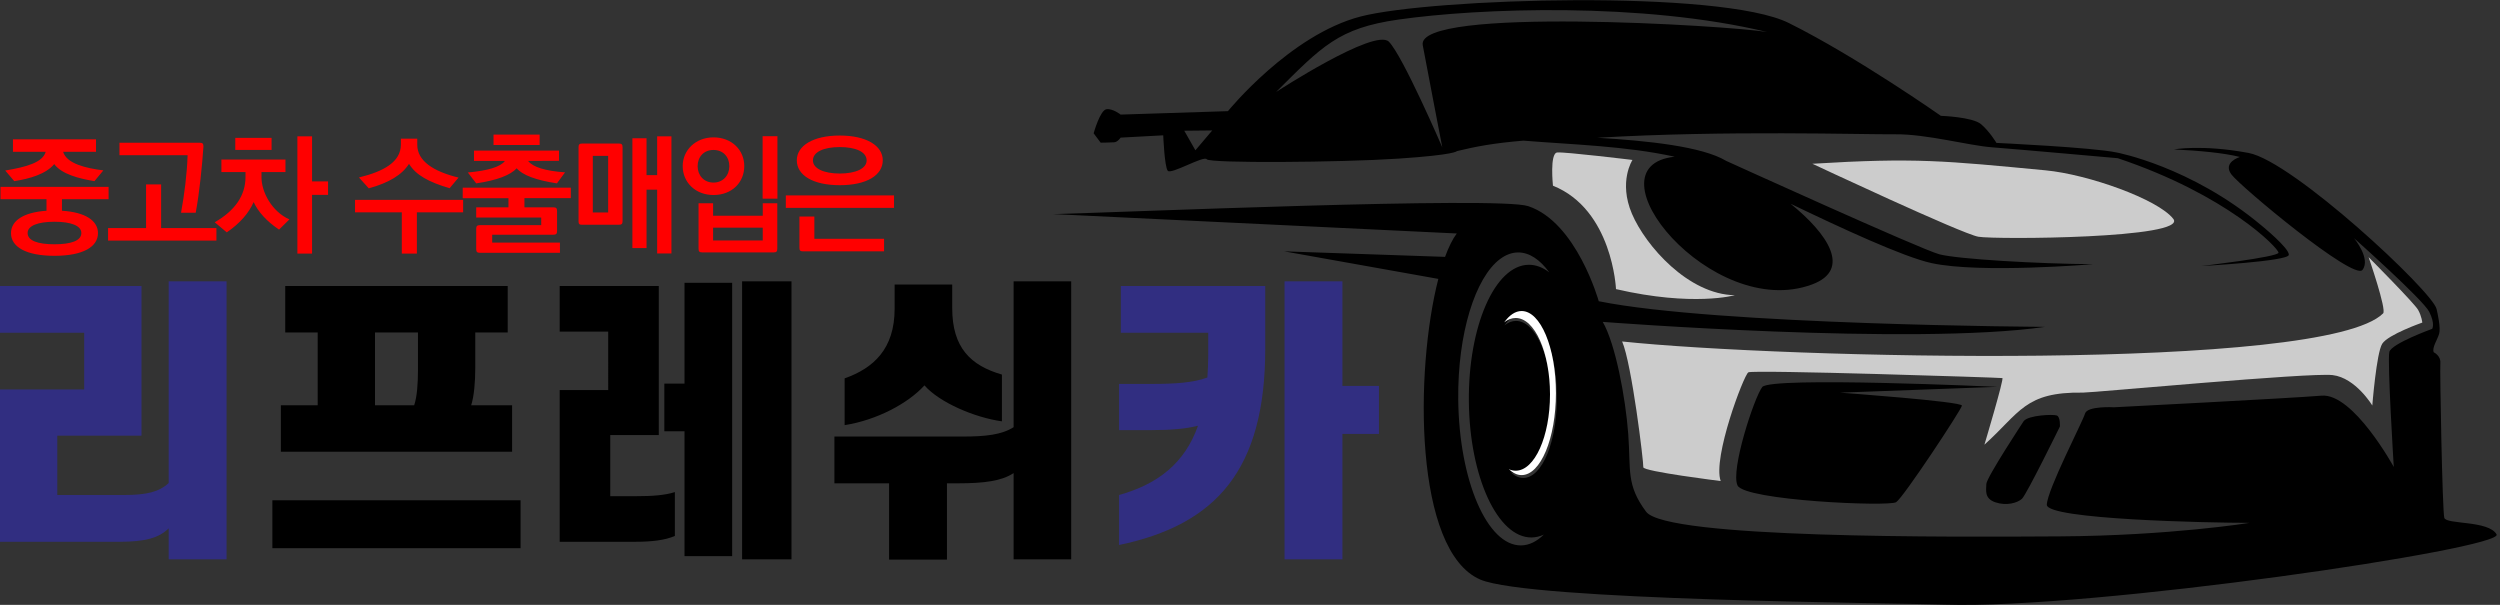
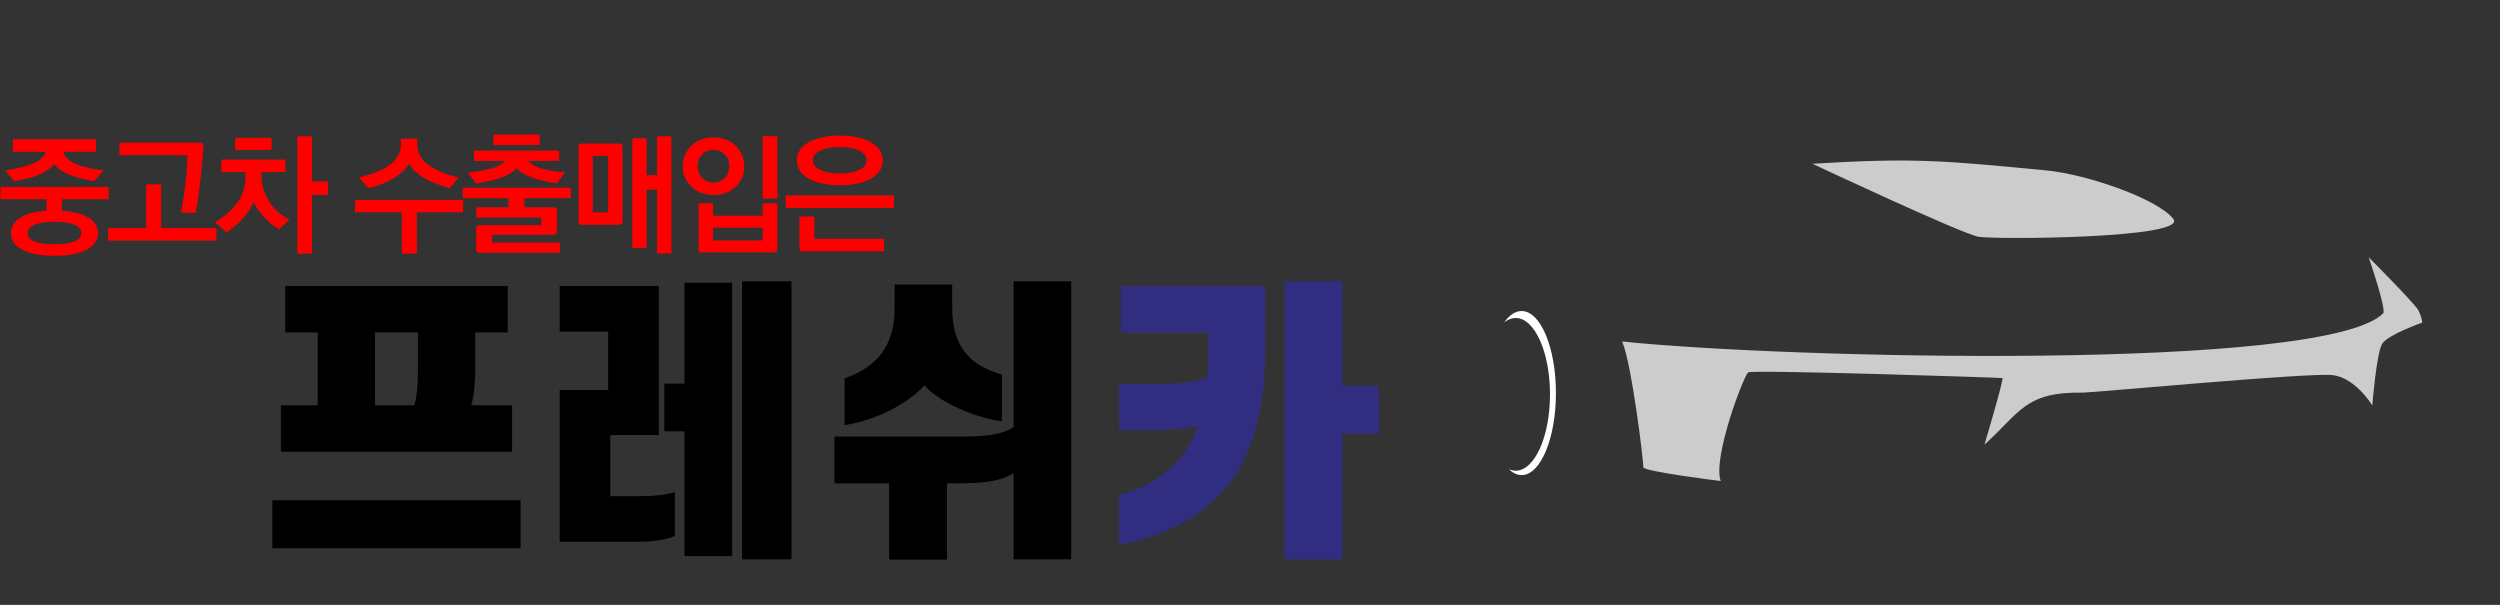
<svg xmlns="http://www.w3.org/2000/svg" xmlns:ns1="http://sodipodi.sourceforge.net/DTD/sodipodi-0.dtd" xmlns:ns2="http://www.inkscape.org/namespaces/inkscape" version="1.1" id="svg2" width="248" height="60" viewBox="0 0 248 60" ns1:docname="logo.svg" ns2:version="1.2 (dc2aedaf03, 2022-05-15)">
  <rect x="0" y="0" width="248" height="60" fill="#333333" stroke="none" />
  <defs id="defs6">
    <clipPath clipPathUnits="userSpaceOnUse" id="clipPath18">
      <path d="M 0,60 H 247.735 V 0 H 0 Z" id="path16" />
    </clipPath>
  </defs>
  <ns1:namedview id="namedview4" pagecolor="#ffffff" bordercolor="#000000" borderopacity="0.25" ns2:showpageshadow="2" ns2:pageopacity="0.0" ns2:pagecheckerboard="0" ns2:deskcolor="#d1d1d1" showgrid="false" ns2:zoom="2.95" ns2:cx="114.57627" ns2:cy="38.305085" ns2:window-width="1280" ns2:window-height="971" ns2:window-x="-8" ns2:window-y="-8" ns2:window-maximized="1" ns2:current-layer="g10">
    <ns2:page x="0" y="0" id="page8" width="248" height="60" />
  </ns1:namedview>
  <g id="g10" ns2:groupmode="layer" ns2:label="Page 1" transform="matrix(1.333,0,0,-1.333,0,80)">
    <g id="g12" transform="matrix(0.75,0,0,0.75,0,15)">
      <g id="g14" clip-path="url(#clipPath18)">
        <g id="g20" transform="translate(198.195,21.635)">
-           <path d="m 0,0 c 0,0 -22.524,1.043 -23.335,-0.017 -0.812,-1.06 -3.159,-8.262 -2.457,-9.762 0.701,-1.502 15.015,-2.128 15.742,-1.663 0.726,0.465 6.463,9.165 6.527,9.577 0.064,0.411 -12.104,1.289 -12.104,1.289 z m 2.605,-3.402 c 0,0 -3.689,-5.593 -3.705,-6.233 -0.016,-0.64 -0.213,-1.442 0.888,-1.819 1.101,-0.377 2.194,-0.068 2.647,0.348 0.453,0.416 3.764,7.17 3.764,7.17 0,0 0.059,0.961 -0.308,1.094 -0.367,0.134 -2.812,0.039 -3.286,-0.56 M -47.202,7.239 c -0.631,-0.006 -1.218,-0.424 -1.717,-1.145 0.354,0.286 0.736,0.444 1.136,0.448 1.88,0.02 3.44,-3.356 3.484,-7.541 0.044,-4.184 -1.445,-7.592 -3.325,-7.612 -0.234,-0.002 -0.463,0.048 -0.685,0.146 0.397,-0.375 0.829,-0.58 1.279,-0.575 1.88,0.02 3.365,3.68 3.318,8.176 -0.047,4.495 -1.61,8.123 -3.49,8.103 m -33.486,18.175 1.106,-1.942 1.671,1.971 z m 57.824,9.797 c -12.339,2.969 -28.527,2.382 -36.587,1.23 -5.942,-0.849 -7.563,-2.642 -12.124,-7.182 0,0 9.806,6.388 11.192,4.986 1.387,-1.403 5.299,-10.481 5.299,-10.481 0,0 -1.624,8.427 -1.94,10.137 -0.713,3.877 30.493,1.936 34.16,1.31 m -66.814,-10.053 0.695,-0.928 c 0,0 1.005,0.01 1.348,0.037 0.342,0.026 0.635,0.463 0.635,0.463 l 4.226,0.228 c 0,0 0.124,-3.107 0.448,-3.515 0.325,-0.408 3.595,1.546 3.874,1.138 0.278,-0.409 13.213,-0.318 18.969,0.062 5.756,0.381 5.843,0.748 5.843,0.748 1.892,0.455 3.578,0.785 6.599,1.039 4.985,-0.403 10.112,-0.523 15.018,-1.595 -8.918,-0.944 3.702,-16.354 13.63,-12.674 3.961,1.468 1.552,5.036 -2.132,8.008 5.002,-2.406 11.209,-5.287 13.993,-5.892 4.81,-1.047 16.045,-0.106 16.045,-0.106 -5.44,0.034 -13.444,0.499 -15.277,0.982 -1.834,0.484 -21.15,9.268 -21.15,9.268 -2.374,1.431 -7.796,2.002 -12.792,2.294 12.734,0.757 26.4,0.312 29.543,0.345 3.142,0.033 7.257,-1.112 9.635,-1.293 2.379,-0.181 12.468,-1.08 12.468,-1.08 10.849,-3.634 15.968,-8.94 15.949,-9.374 -0.018,-0.435 -7.676,-1.327 -7.676,-1.327 0,0 8.577,0.468 8.696,1.097 0.119,0.63 -2.728,2.943 -2.728,2.943 -7.01,5.868 -14.361,7.231 -14.361,7.231 -2.359,0.501 -11.918,0.948 -11.918,0.948 0,0 -0.674,1.136 -1.527,1.858 -0.854,0.723 -3.986,0.827 -3.986,0.827 0,0 -8.335,5.854 -15.09,9.212 -6.755,3.357 -35.452,2.46 -42.472,0.649 -7.021,-1.811 -13.18,-9.395 -13.18,-9.395 L -87,27.015 c 0,0 -0.761,0.609 -1.4,0.534 -0.639,-0.076 -1.278,-2.391 -1.278,-2.391 m 40.395,-12.45 -0.059,-0.019 c -2.473,-1.84 -4.229,-7.399 -4.16,-13.951 0.085,-8.027 2.875,-14.506 6.232,-14.471 0.803,0.009 1.566,0.39 2.261,1.074 -0.393,-0.183 -0.8,-0.281 -1.218,-0.286 -3.357,-0.035 -6.142,5.994 -6.221,13.466 -0.079,7.471 2.579,13.557 5.936,13.592 0.715,0.008 1.403,-0.26 2.045,-0.757 -0.919,1.269 -1.982,1.992 -3.109,1.981 -0.606,-0.007 -1.19,-0.227 -1.738,-0.628 z m 66.79,10.85 c 0,0 2.763,0.517 7.412,-0.348 C 29.316,22.391 43.163,9.483 43.572,7.728 43.668,7.317 44.003,5.858 43.827,5.262 43.65,4.666 43.087,3.86 43.297,3.428 c 0,0 0.712,-0.335 0.651,-1.067 -0.06,-0.732 0.201,-14.672 0.391,-15.355 0.189,-0.684 4.397,-0.237 5.189,-1.646 0.792,-1.408 -40.108,-7.453 -54.741,-6.967 -4.904,0.163 -41.259,0.394 -46.103,2.486 -6.572,2.838 -6.511,20.695 -4.161,29.833 l -15.3,2.734 15.967,-0.548 c 0.358,0.978 0.749,1.77 1.163,2.32 l -40.055,1.924 c 6.367,0.152 44.15,1.779 47.14,0.789 4.816,-1.595 7.002,-9.435 7.002,-9.435 C -27.856,6.127 4.739,5.952 4.739,5.952 -8.384,4.064 -39.162,6.446 -39.162,6.446 c 1.258,-2.181 2.263,-7.521 2.529,-11.13 0.267,-3.608 -0.221,-5.03 1.773,-7.706 1.993,-2.676 30.15,-2.516 41.074,-2.447 10.924,0.069 18.819,1.341 18.819,1.341 -4.114,0.002 -20.162,0.336 -20.132,1.799 0.031,1.463 3.57,8.266 3.791,9.045 0.22,0.78 2.873,0.625 2.873,0.625 0,0 17.449,0.891 20.6,1.153 3.151,0.261 7.163,-7.078 7.163,-7.078 0,0 -0.66,10.598 -0.44,11.423 0.22,0.826 4.25,2.285 4.25,2.285 0,0 0.315,0.483 -0.292,1.688 -0.607,1.205 -7.459,7.303 -7.459,7.303 0,0 1.69,-2.039 0.833,-3.145 -0.857,-1.106 -12.132,8.283 -13.013,9.485 -0.882,1.202 0.85,1.723 0.85,1.723 -1.617,0.412 -4.122,0.632 -6.55,0.748 z" style="fill:#000000;fill-opacity:1;fill-rule:evenodd;stroke:none" id="path22" />
-         </g>
+           </g>
        <g id="g24" transform="translate(150.983,29.159)">
          <path d="m 0,0 c -0.631,0 -1.222,-0.411 -1.729,-1.127 0.357,0.282 0.74,0.436 1.14,0.436 1.881,0 3.405,-3.392 3.405,-7.577 0,-4.184 -1.524,-7.577 -3.405,-7.577 -0.234,0 -0.462,0.053 -0.683,0.153 0.393,-0.379 0.822,-0.588 1.272,-0.588 1.88,0 3.404,3.645 3.404,8.14 C 3.404,-3.644 1.88,0 0,0" style="fill:#ffffff;fill-opacity:1;fill-rule:evenodd;stroke:none" id="path26" />
        </g>
        <g id="g28" transform="translate(235.026,34.501)">
          <path d="m 0,0 c 0,0 4.548,-4.571 4.914,-5.234 0.365,-0.662 0.411,-1.256 0.411,-1.256 0,0 -3.405,-1.189 -3.977,-2.103 -0.571,-0.914 -0.982,-6.125 -0.982,-6.125 0,0 -1.646,2.743 -3.931,3.017 -2.286,0.274 -23.86,-1.752 -24.774,-1.737 -5.794,0.091 -6.247,-1.995 -9.782,-5.165 0,0 1.963,6.561 1.78,6.607 -0.183,0.046 -24.748,0.843 -25.205,0.569 -0.457,-0.274 -3.566,-8.502 -2.743,-10.787 0,0 -7.725,0.96 -7.679,1.371 0.046,0.411 -1.143,10.285 -2.102,12.479 15.826,-1.669 69.704,-3.017 75.51,2.788 C 1.805,-5.211 0,0 0,0" style="fill:#cccccc;fill-opacity:1;fill-rule:evenodd;stroke:none" id="path30" />
        </g>
        <g id="g32" transform="translate(202.971,43.119)">
          <path d="M 0,0 C 4.2,-0.398 11.152,-2.861 12.673,-4.816 14.194,-6.771 -4.997,-6.88 -6.663,-6.59 -8.328,-6.3 -23.138,0.652 -23.138,0.652 -12.896,1.277 -9.998,0.948 0,0" style="fill:#cccccc;fill-opacity:1;fill-rule:evenodd;stroke:none" id="path34" />
        </g>
        <g id="g36" transform="translate(161.982,44.15)">
-           <path d="m 0,0 c 0,0 -1.409,-2.149 -0.056,-5.334 1.352,-3.186 5.612,-8.026 10.217,-8.088 0,0 -4.127,-1.168 -11.796,0.605 0,0 -0.338,7.89 -6.256,10.261 0,0 -0.338,3.223 0.423,3.297 C -6.707,0.815 0,0 0,0" style="fill:#cccccc;fill-opacity:1;fill-rule:evenodd;stroke:none" id="path38" />
-         </g>
+           </g>
        <g id="g40" transform="translate(11.864,6.262)">
-           <path d="m 0,0 h -11.864 v 15.113 h 8.354 v 5.627 h -8.354 v 4.641 H 2.176 V 10.529 H -6.178 V 4.641 h 6.642 c 2.234,0 3.481,0.319 4.409,1.189 v 20.015 h 5.744 V -1.74 H 4.873 V 1.334 C 3.916,0.377 2.524,0 0,0" style="fill:#312e81;fill-opacity:1;fill-rule:nonzero;stroke:none" id="path42" />
-         </g>
+           </g>
        <g id="g44" transform="translate(46.752,19.808)">
          <path d="M 0,0 H 4.061 V -4.612 H -18.884 V 0 h 3.655 v 7.223 h -3.22 v 4.612 H 3.626 V 7.223 H 0.406 V 3.684 C 0.406,2.321 0.29,0.899 0,0 m -9.543,0 h 3.887 c 0.29,0.841 0.377,2.205 0.377,3.481 V 7.223 H -9.543 Z M -19.725,-9.427 H 4.902 v -4.757 h -24.627 z m 35.991,-4.119 H 8.782 V 1.508 h 4.815 V 7.31 H 8.782 v 4.525 h 9.833 V -2.959 H 13.8 v -6.062 h 2.611 c 1.537,0 2.814,0.087 3.8,0.406 v -4.351 c -0.986,-0.435 -2.35,-0.58 -3.945,-0.58 m 2.901,10.964 v 4.729 h 2.001 v 10.007 h 4.728 v -27.121 h -4.728 v 12.385 z m 7.715,14.881 h 4.902 V -15.287 H 26.882 Z M 44.976,1.973 C 43.352,0.174 40.219,-1.479 37.057,-1.972 v 4.641 c 2.872,1.015 4.96,2.929 4.96,6.903 v 2.408 h 5.715 V 9.63 c 0,-3.916 1.827,-5.685 4.931,-6.584 v -4.641 c -2.698,0.377 -6.179,1.856 -7.687,3.568 m 2.233,-9.718 v -7.571 h -5.743 v 7.571 h -5.424 v 4.641 h 12.734 c 2.262,0 3.858,0.174 5.047,0.929 v 14.474 h 5.714 v -27.586 h -5.714 v 8.557 c -1.189,-0.783 -2.901,-1.015 -5.511,-1.015 z" style="fill:#000000;fill-opacity:1;fill-rule:nonzero;stroke:none" id="path46" />
        </g>
        <g id="g48" transform="translate(114.26,17.343)">
          <path d="m 0,0 h -3.22 v 4.583 h 3.307 c 2.205,0 4.09,0.116 5.453,0.638 0.058,0.696 0.087,1.451 0.087,2.234 V 9.659 H -3.046 V 14.3 h 14.33 V 8.093 C 11.284,-3.858 6.497,-9.369 -3.22,-11.4 v 4.96 C 0.696,-5.337 3.307,-3.249 4.612,0.435 3.394,0.116 1.798,0 0,0 m 18.941,4.38 h 3.626 v -4.757 h -3.626 v -12.444 h -5.743 v 27.586 h 5.743 z" style="fill:#312e81;fill-opacity:1;fill-rule:nonzero;stroke:none" id="path50" />
        </g>
        <g id="g52" transform="translate(6.147,40.253)">
          <path d="M 0,0 H 4.628 V 1.222 H -6.097 V 0 h 4.563 v -1.144 c -2.288,-0.156 -3.523,-0.988 -3.523,-2.223 0,-1.365 1.495,-2.249 4.316,-2.249 2.821,0 4.316,0.884 4.316,2.249 0,1.235 -1.248,2.08 -3.575,2.223 z m -0.741,-2.236 c 1.638,0 2.665,-0.39 2.665,-1.118 0,-0.767 -1.027,-1.118 -2.665,-1.118 -1.638,0 -2.665,0.351 -2.665,1.118 0,0.728 1.027,1.118 2.665,1.118 m -4.121,6.942 h 3.25 C -1.911,3.64 -3.536,3.198 -5.629,2.847 l 0.897,-1.053 c 1.547,0.234 3.159,0.715 3.965,1.69 0.741,-1.001 2.47,-1.443 3.991,-1.69 L 4.108,2.86 C 2.366,3.081 0.468,3.523 0.117,4.706 H 3.38 V 5.941 H -4.862 Z M 5.707,5.603 V 4.368 h 6.76 C 12.415,2.561 12.155,0.507 11.817,-1.339 h 1.456 c 0.377,2.015 0.637,4.667 0.767,6.578 0,0.273 -0.091,0.364 -0.364,0.364 z m 9.62,-8.463 H 9.841 V 1.469 H 8.346 V -2.86 h -3.77 v -1.248 h 10.751 z m 0.494,5.551 h 2.392 V 2.21 c 0,-1.82 -1.014,-3.328 -3.055,-4.498 l 1.196,-1.001 c 1.313,0.897 2.197,1.924 2.665,3.003 0.455,-0.975 1.3,-1.911 2.522,-2.73 l 1.027,1.014 c -1.729,0.767 -2.782,2.704 -2.769,4.212 v 0.481 h 2.379 v 1.248 h -6.357 z m 1.378,2.197 H 20.8 v 1.196 h -3.601 z m 7.618,-10.283 v 5.824 h 1.586 V 1.768 H 24.817 V 6.24 H 23.361 V -5.395 Z m 14.534,7.54 C 36.855,2.756 35.243,3.796 35.256,5.421 V 6.006 H 33.631 V 5.408 C 33.618,3.705 31.941,2.756 29.47,2.158 l 0.975,-1.079 c 1.99,0.546 3.303,1.339 3.992,2.431 0.676,-1.105 1.937,-1.807 4.03,-2.418 z m 0.455,-2.21 H 29.08 V -1.3 h 4.642 v -4.095 h 1.495 V -1.3 h 4.589 z m 1.078,3.861 h 3.069 C 43.51,3.211 42.288,2.834 40.273,2.652 l 0.832,-1.079 c 2.055,0.299 3.394,0.819 4.018,1.495 0.559,-0.663 1.898,-1.183 3.991,-1.495 l 0.806,1.092 c -1.976,0.143 -3.185,0.52 -3.666,1.131 l 3.068,0.013 v 1.014 h -8.438 z m 1.938,1.586 h 4.576 V 6.409 H 42.822 Z M 39.766,0.104 h 4.538 v -0.91 H 41.105 V -1.82 h 6.449 v -0.754 h -6.085 c -0.272,0 -0.364,-0.091 -0.364,-0.364 v -2.015 c 0,-0.273 0.092,-0.364 0.364,-0.364 h 7.944 v 1.014 h -6.722 v 0.78 h 6.072 c 0.273,0 0.364,0.091 0.364,0.364 v 1.989 c 0,0.273 -0.091,0.364 -0.364,0.364 H 45.89 v 0.91 h 4.602 v 1.04 H 39.766 Z m 12.909,4.199 h 1.521 v -5.616 h -1.521 z m -1.053,1.222 c -0.273,0 -0.364,-0.091 -0.364,-0.364 v -7.345 c 0,-0.273 0.078,-0.351 0.351,-0.351 h 3.653 c 0.273,0 0.364,0.091 0.364,0.364 v 7.332 c 0,0.273 -0.091,0.364 -0.364,0.364 z m 4.98,0.52 V -4.849 h 1.404 v 5.798 h 1.053 v -6.331 h 1.417 V 6.24 H 59.059 V 2.392 H 58.006 V 6.045 Z M 69.524,0.052 h 1.469 v 6.201 h -1.469 z m -4.915,-2.873 h 4.927 v -1.274 h -4.927 z m -1.443,-2.093 c 0,-0.273 0.091,-0.364 0.364,-0.364 h 7.086 c 0.273,0 0.364,0.091 0.364,0.364 v 4.511 h -1.443 v -1.235 h -4.928 v 1.235 h -1.443 z m -1.573,8.203 c 0,-1.638 1.287,-2.873 3.055,-2.873 1.82,0 3.055,1.235 3.055,2.873 0,1.586 -1.235,2.847 -3.055,2.847 -1.768,0 -3.055,-1.261 -3.055,-2.847 m 3.055,-1.638 c -0.962,0 -1.573,0.728 -1.573,1.625 0,0.923 0.611,1.612 1.573,1.612 0.962,0 1.573,-0.689 1.573,-1.612 0,-0.897 -0.611,-1.625 -1.573,-1.625 M 77.18,1.391 c 2.665,0 4.265,0.988 4.265,2.47 0,1.443 -1.612,2.457 -4.265,2.457 -2.652,0 -4.264,-1.014 -4.264,-2.457 0,-1.482 1.599,-2.47 4.264,-2.47 m 0,3.783 c 1.586,0 2.665,-0.481 2.665,-1.326 0,-0.806 -1.092,-1.3 -2.665,-1.3 -1.573,0 -2.665,0.494 -2.665,1.3 0,0.845 1.079,1.326 2.665,1.326 M 82.563,0.377 H 71.825 v -1.235 h 10.738 z m -0.988,-5.551 v 1.248 h -6.917 v 2.21 H 73.176 V -4.81 c 0,-0.273 0.078,-0.364 0.351,-0.364 z" style="fill:#ff0000;fill-opacity:1;fill-rule:nonzero;stroke:none" id="path54" />
        </g>
      </g>
    </g>
  </g>
</svg>